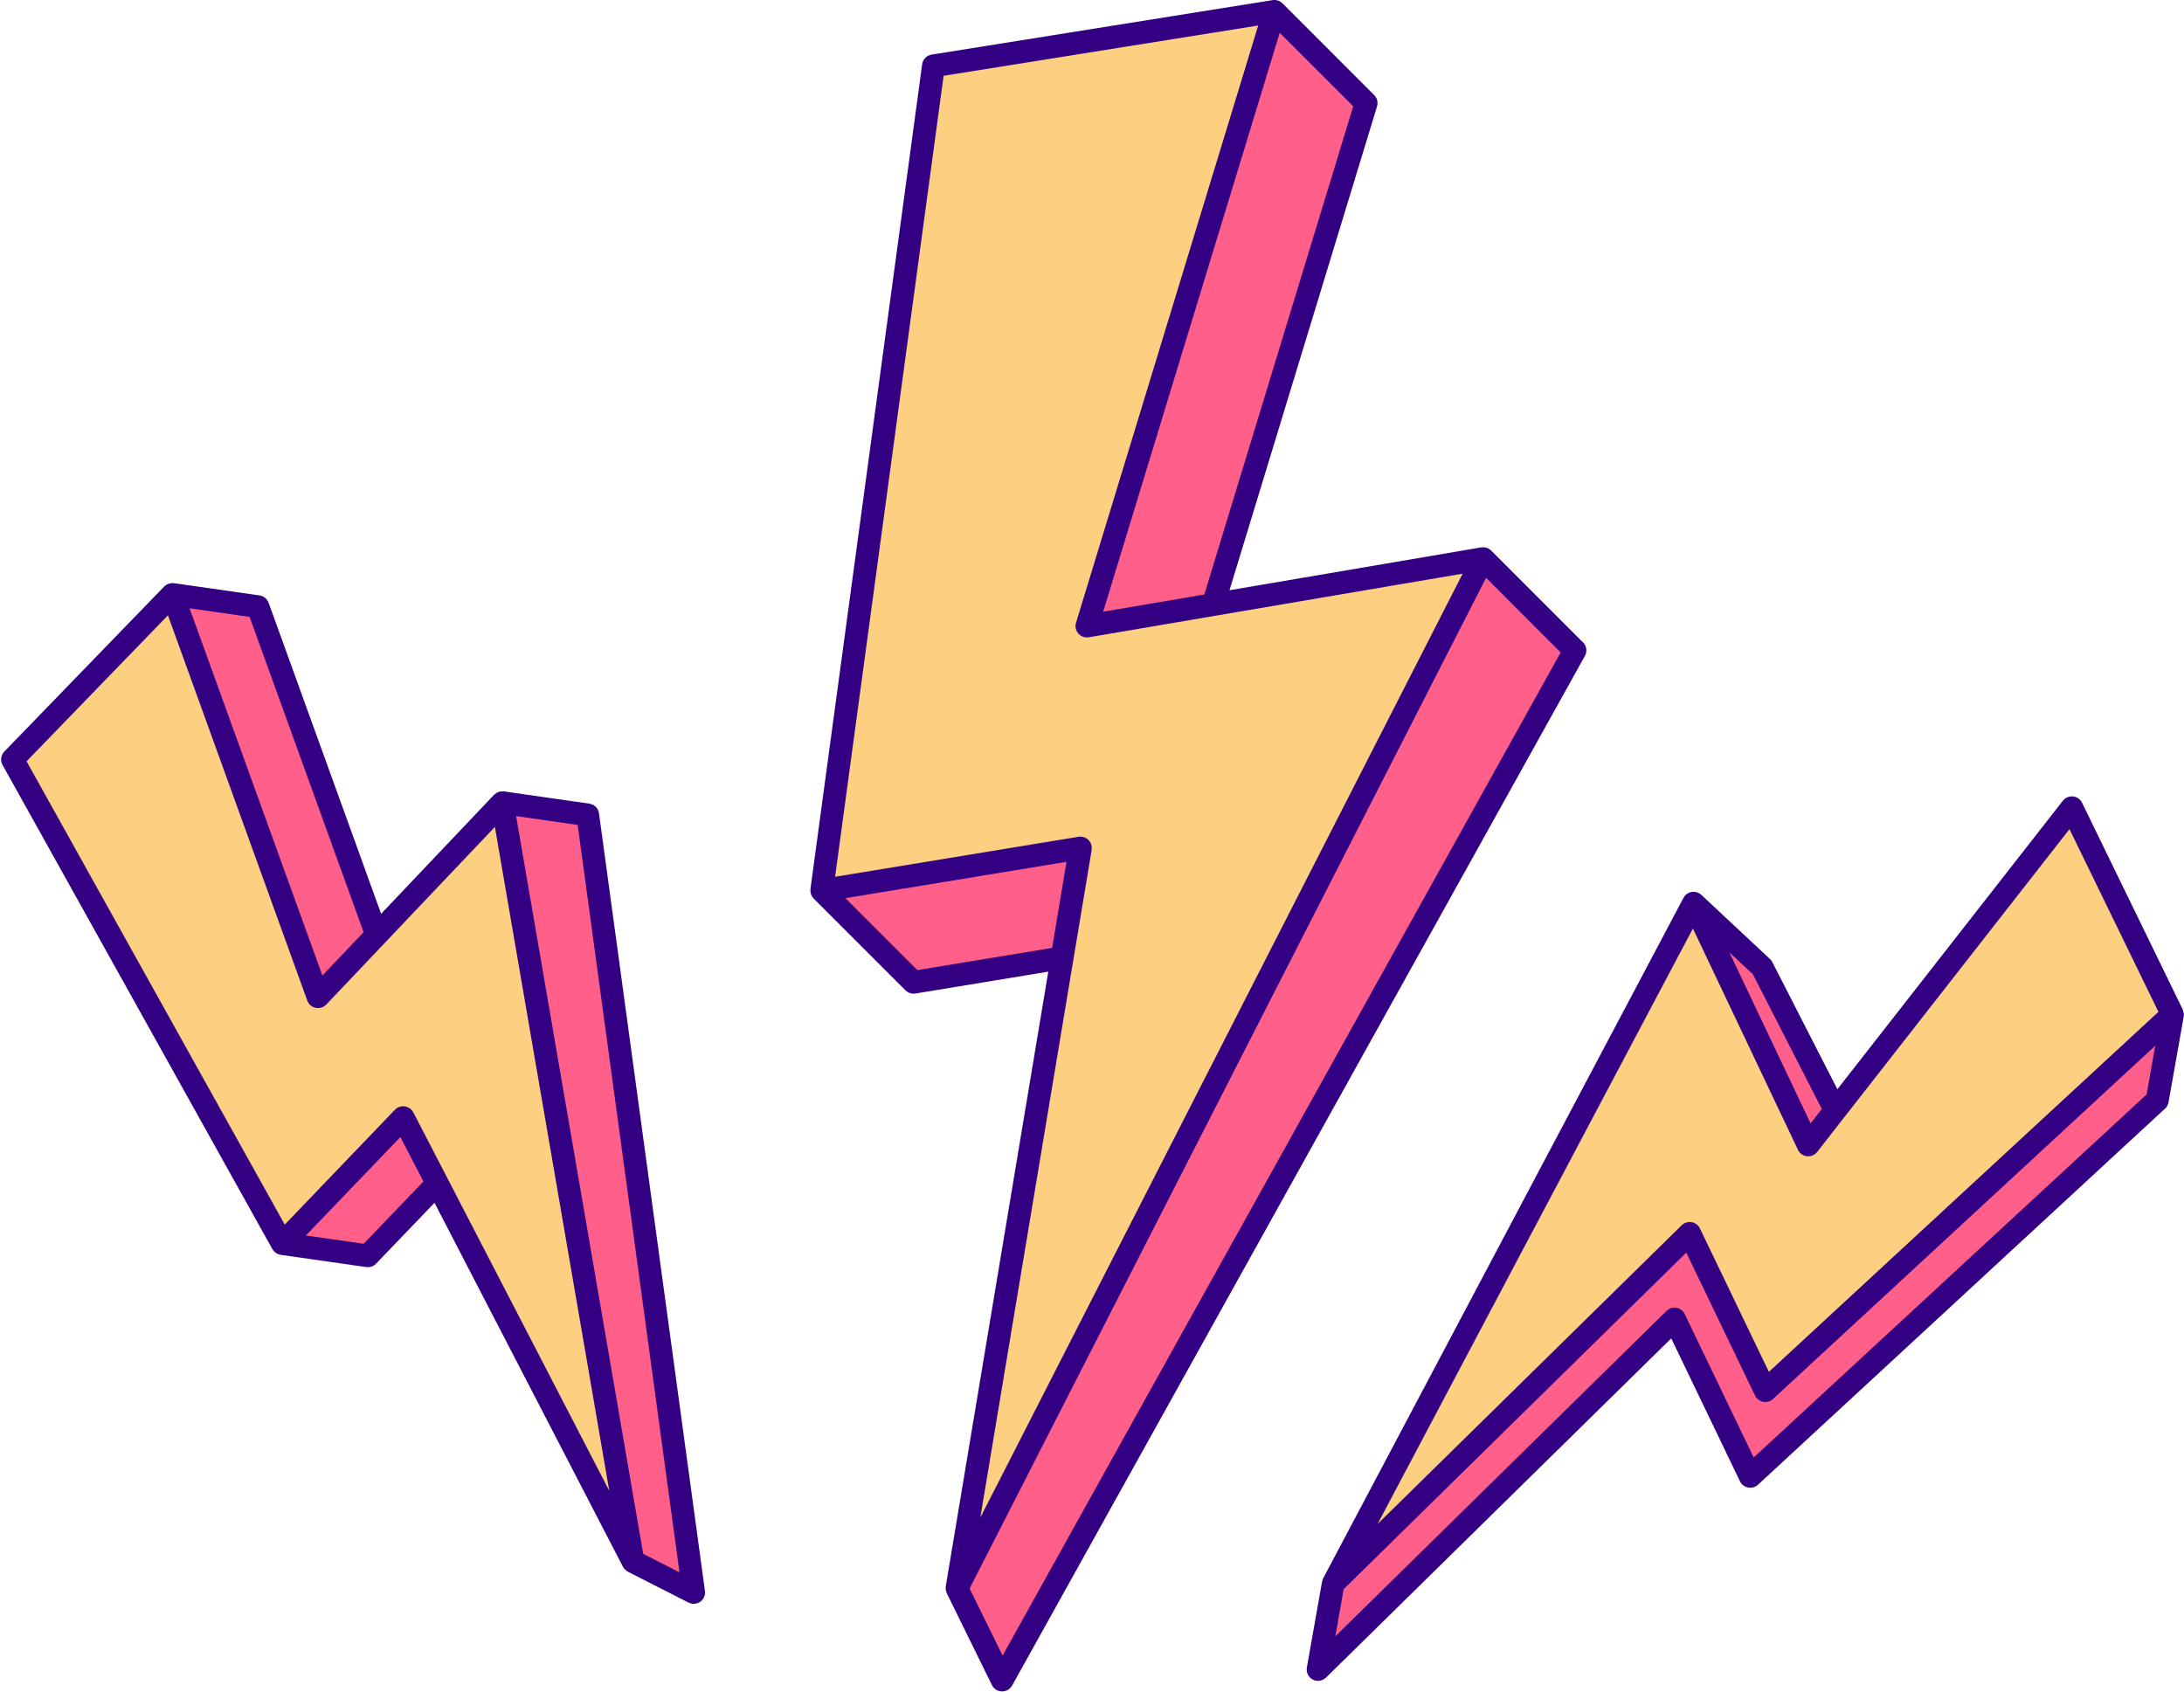
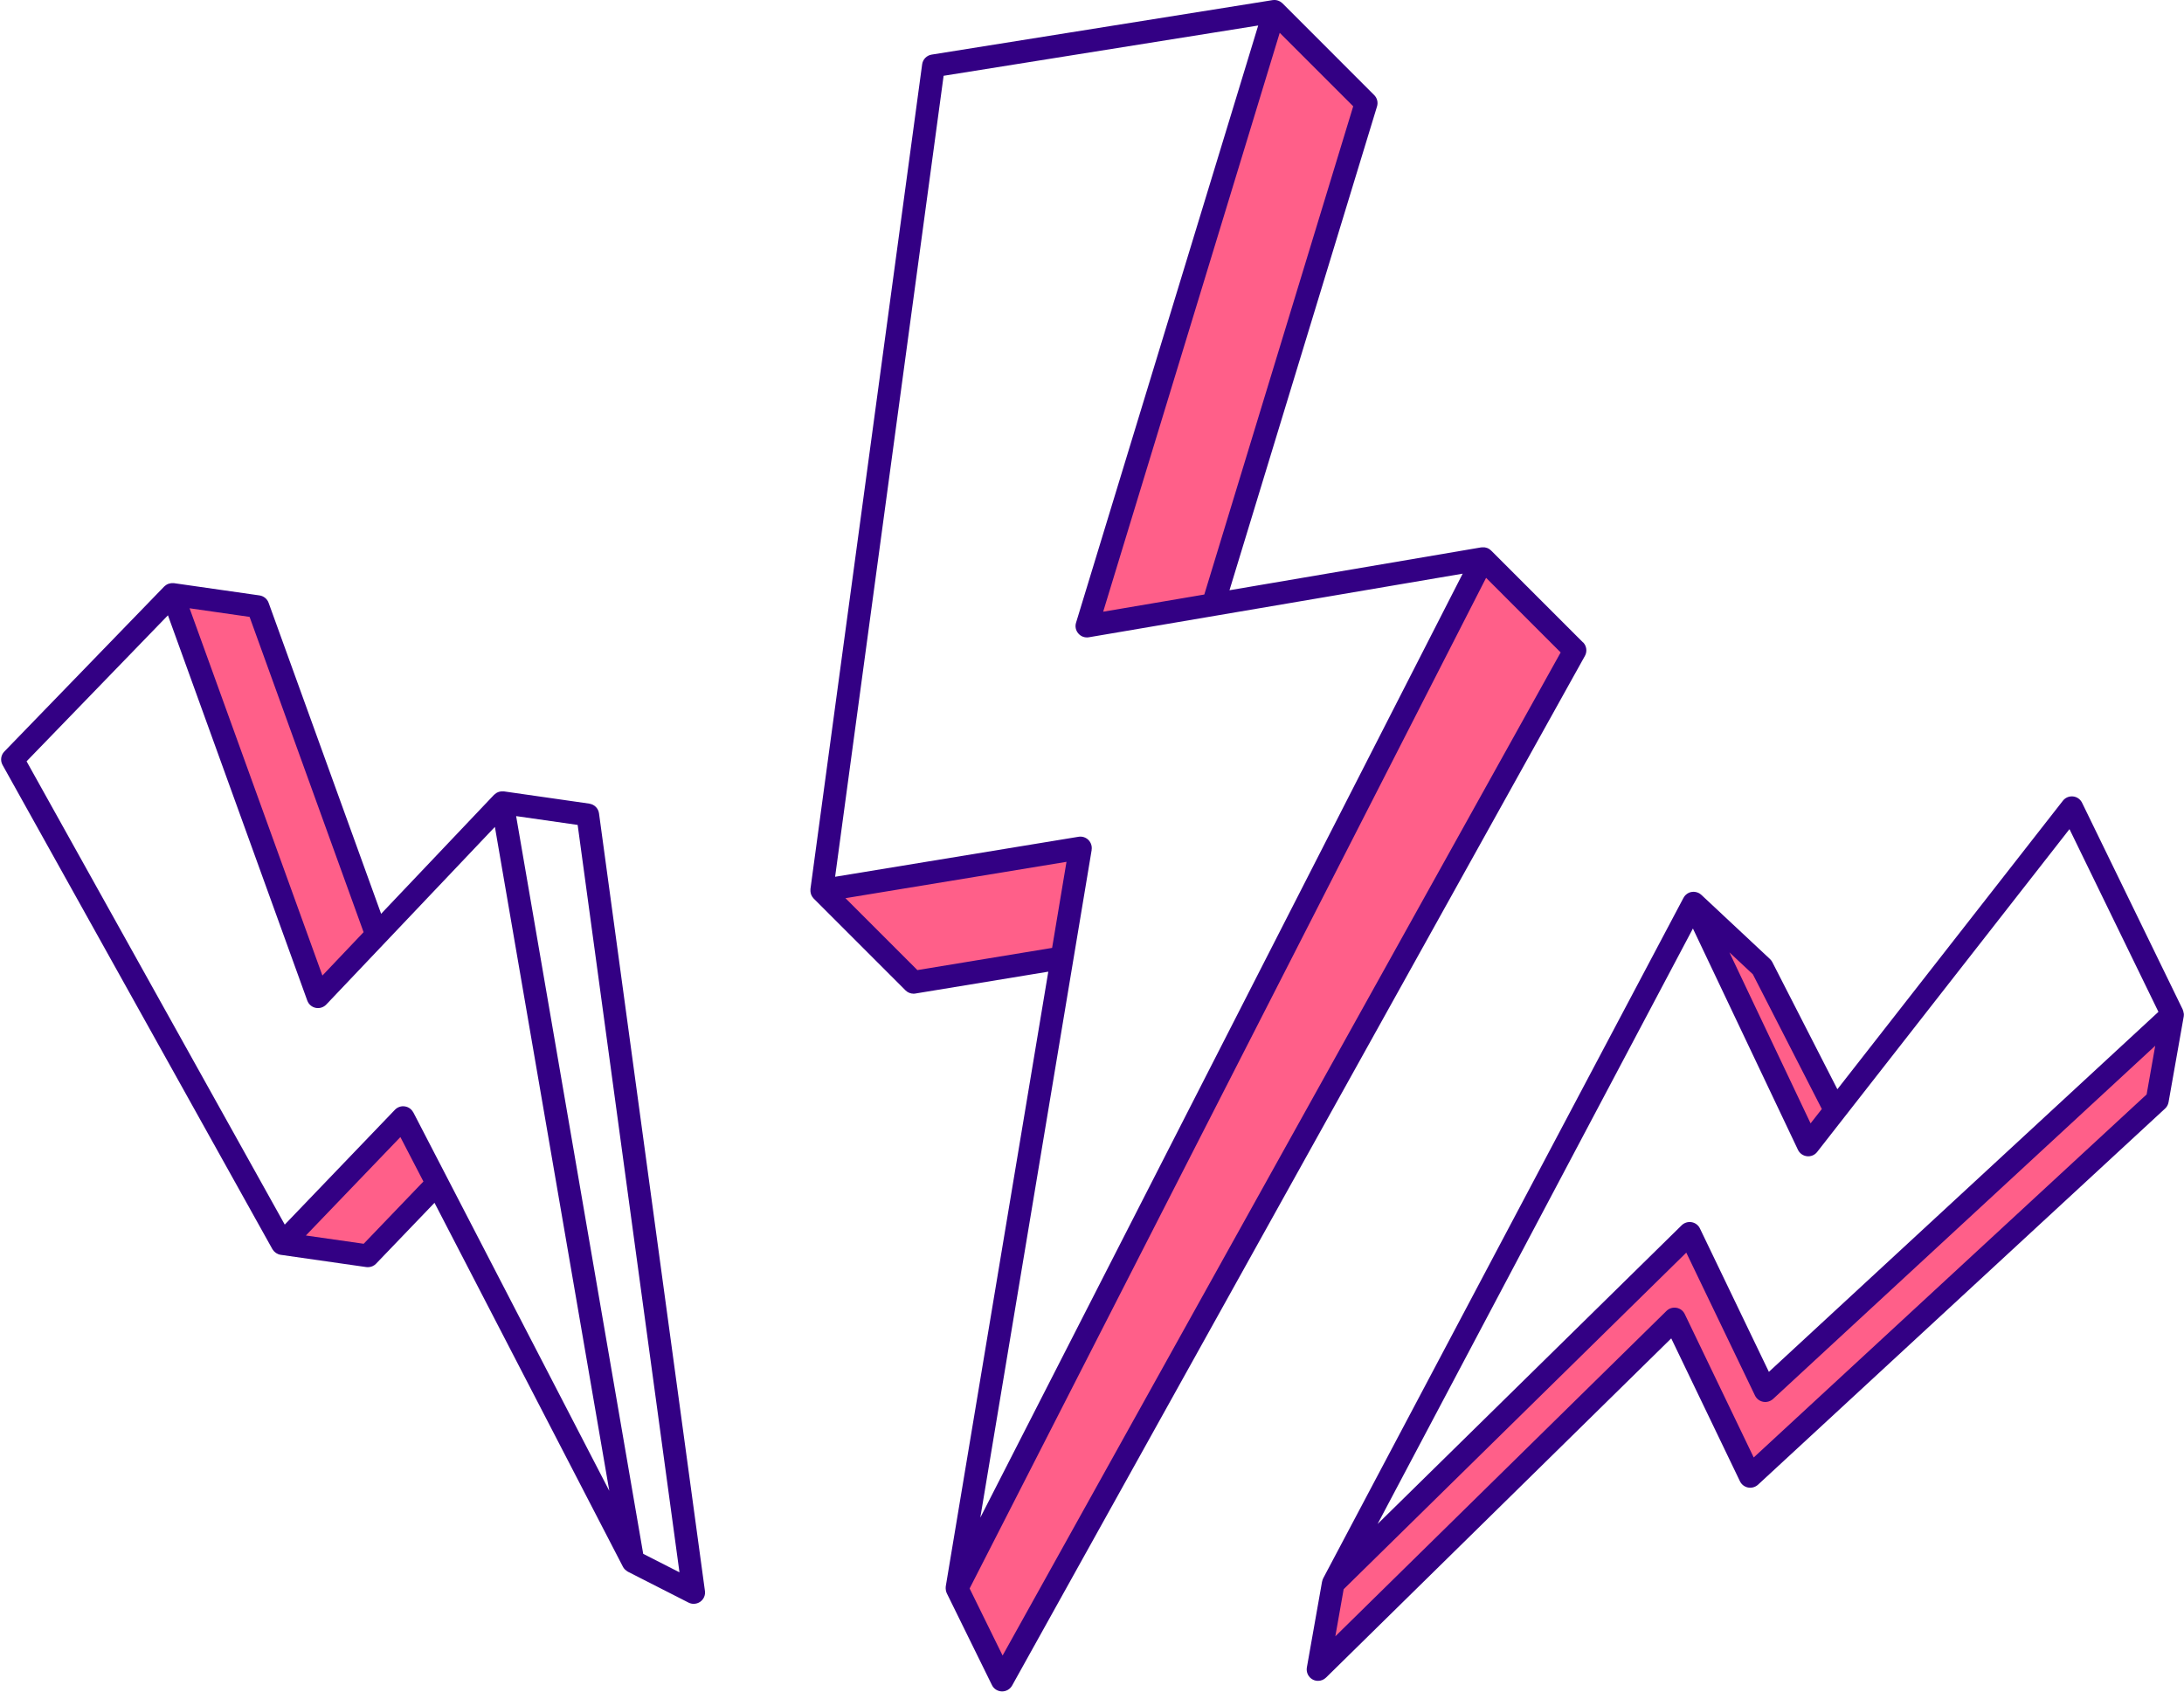
<svg xmlns="http://www.w3.org/2000/svg" height="301.1" preserveAspectRatio="xMidYMid meet" version="1.0" viewBox="-0.2 -0.0 388.7 301.1" width="388.7" zoomAndPan="magnify">
  <g>
    <g id="change1_1">
-       <path d="m188.83,170.49l3.26-19.54-46.04,7.57L165.93,11.73l60.69-9.7-6.07,19.91-27.3,89.51,22.48-3.83,48.04-8.18-93.65,183.28,18.72-112.23Zm-121.98-4.1l-10.45,11.01-21.19-58.6-4.72-13.03-28.47,29.4,48.02,86.17,21.51-22.42,6.07,11.72,34.83,67.28-23.27-135.07-22.34,23.54Zm301.68-22.62l-42.09,53.85-4.81,6.16-20.42-43.04-64.14,121.13,63.46-62.35,13.46,27.99,72.45-66.96-17.91-36.79Z" fill="#fdcf81" />
-     </g>
+       </g>
    <g id="change2_1">
-       <path d="m280.09,115.77l-101.95,183.28-8.03-16.33,93.65-183.28,16.33,16.33Zm-37.14-97.41l-16.33-16.33-6.07,19.91-27.3,89.51,22.48-3.83,27.22-89.26Zm-50.86,132.6l-46.04,7.57,16.33,16.33,26.45-4.35,3.26-19.54Zm-102.9-8.09l23.27,135.07,10.8,5.5-18.85-138.39-15.22-2.18Zm-22.34,23.54l-21.13-58.44-15.22-2.18,4.72,13.03,21.19,58.6,10.45-11.01Zm-16.81,54.95l15.22,2.18,12.36-12.88-6.07-11.72-21.51,22.42Zm276.4-23.72l-13.02-25.44-12.22-11.43,20.42,43.04,4.81-6.16Zm-12.45,49.9l-13.46-27.99-63.46,62.35-2.7,15.26,63.46-62.36,13.46,27.99,72.45-66.95,2.7-15.26-72.45,66.96Z" fill="#ff5f89" />
+       <path d="m280.09,115.77l-101.95,183.28-8.03-16.33,93.65-183.28,16.33,16.33Zm-37.14-97.41l-16.33-16.33-6.07,19.91-27.3,89.51,22.48-3.83,27.22-89.26Zm-50.86,132.6l-46.04,7.57,16.33,16.33,26.45-4.35,3.26-19.54Zm-102.9-8.09Zm-22.34,23.54l-21.13-58.44-15.22-2.18,4.72,13.03,21.19,58.6,10.45-11.01Zm-16.81,54.95l15.22,2.18,12.36-12.88-6.07-11.72-21.51,22.42Zm276.4-23.72l-13.02-25.44-12.22-11.43,20.42,43.04,4.81-6.16Zm-12.45,49.9l-13.46-27.99-63.46,62.35-2.7,15.26,63.46-62.36,13.46,27.99,72.45-66.95,2.7-15.26-72.45,66.96Z" fill="#ff5f89" />
    </g>
    <g id="change3_1">
      <path d="m281.52,114.33l-16.33-16.33s-.09-.07-.13-.11c-.04-.03-.08-.07-.12-.1-.13-.1-.27-.18-.42-.24,0,0-.01,0-.02,0-.15-.06-.3-.09-.46-.12-.05,0-.09,0-.14-.01-.14-.01-.29,0-.43.01-.02,0-.04,0-.05,0l-44.8,7.63,26.26-86.12c.22-.72.02-1.5-.51-2.02L228.05.59s-.04-.03-.05-.04c-.1-.09-.2-.17-.31-.24-.04-.02-.07-.04-.11-.06-.12-.06-.24-.12-.38-.16-.02,0-.04-.02-.06-.02-.15-.04-.31-.07-.48-.07-.03,0-.06,0-.09,0-.09,0-.18,0-.27.02l-60.69,9.7c-.88.14-1.57.84-1.69,1.73l-19.88,146.79s0,.06,0,.1c0,.1-.01.2,0,.3,0,.05,0,.11.02.16.01.1.04.19.06.28.01.05.02.09.04.14.04.11.09.21.15.3.02.03.03.06.05.09.08.12.17.23.27.34l16.33,16.33c.38.38.9.59,1.43.59.11,0,.22,0,.33-.03l23.65-3.89-18.25,109.43s0,.02,0,.03c0,.05,0,.11-.01.16,0,.07-.01.14,0,.21,0,.05.01.11.02.16,0,.07.02.15.03.22.01.05.03.1.04.15.02.07.05.15.08.22.01.02.02.05.03.07l8.03,16.33c.33.68,1.01,1.11,1.77,1.13.02,0,.03,0,.05,0,.73,0,1.41-.4,1.77-1.04l101.95-183.28c.44-.79.3-1.78-.34-2.42Zm-67.37-8.51l-18.01,3.06,26.34-86.36,5.08-16.68,13.08,13.08-26.5,86.9Zm-51.08,66.85l-12.8-12.8,39.34-6.47-2.56,15.32-23.99,3.95Zm31.01-21.39c.11-.64-.1-1.3-.56-1.77-.46-.46-1.12-.68-1.76-.57l-43.33,7.12L167.74,13.49l55.99-8.95-5.12,16.8-27.3,89.5c-.21.67-.05,1.4.42,1.93.46.53,1.17.78,1.86.66l66.53-11.32-85.85,168.02,19.82-118.85Zm-15.84,143.4l-5.87-11.94,91.92-179.89,13.27,13.28-99.33,178.56Zm-73.55-151.64l-15.22-2.18c-.06,0-.12,0-.17,0-.05,0-.09,0-.14,0-.34,0-.66.09-.95.25-.04.02-.08.05-.11.07-.12.08-.23.17-.34.27-.01.01-.03.02-.05.04l-20.08,21.16-20.02-55.35c-.25-.7-.88-1.21-1.62-1.32l-15.22-2.18s-.06,0-.09,0c-.12-.01-.24-.01-.36,0-.06,0-.11,0-.16.02-.11.02-.22.05-.33.08-.04.01-.08.02-.12.04-.14.06-.27.13-.4.22-.03.02-.06.05-.09.08-.07.05-.13.1-.2.16L.57,133.77c-.62.64-.75,1.62-.31,2.4l48.02,86.17s.04.05.06.08c.05.09.11.17.18.24.03.04.07.08.1.11.07.07.14.13.22.19.04.03.07.06.11.08.1.06.2.11.31.16.03.01.05.03.08.04.13.05.27.09.42.11l15.22,2.18c.1.01.19.02.29.02.55,0,1.08-.22,1.46-.62l10.4-10.84,33.53,64.77s0,.01.01.02c.08.15.18.28.29.41.03.03.06.06.09.09.09.09.19.17.3.24.04.03.08.05.12.08.03.01.05.03.07.05l10.8,5.5c.29.15.61.22.92.22.41,0,.83-.13,1.17-.37.62-.44.94-1.18.83-1.93l-18.85-138.39c-.12-.9-.82-1.6-1.72-1.73Zm-60.47-33.24l20.29,56.12-7.33,7.72-20.07-55.51s0,0,0,0l-3.57-9.86,10.67,1.53Zm20.3,111.58l-10.28-1.47,16.82-17.52,4.1,7.91-10.63,11.08Zm8.83-23.38c-.3-.58-.86-.98-1.51-1.07-.64-.1-1.3.13-1.75.6l-19.61,20.44L4.53,135.51l25.16-25.99,3.61,9.98,21.19,58.6c.24.66.8,1.15,1.49,1.29.69.14,1.4-.08,1.89-.59l30.01-31.62,20.36,118.18-34.88-67.37Zm40.93,78.59l-22.62-131.33,10.95,1.57,18.12,133.03-6.44-3.28Zm274.16-96.22s0-.08-.01-.12c-.03-.19-.08-.38-.16-.55,0,0,0-.02,0-.02l-17.91-36.79c-.31-.63-.91-1.06-1.61-1.13-.7-.07-1.38.22-1.81.77l-40.13,51.35-11.57-22.61c-.11-.21-.25-.4-.42-.56l-12.22-11.43c-.07-.07-.15-.12-.23-.18-.02-.02-.04-.04-.07-.05-.14-.09-.29-.16-.45-.21-.03-.01-.07-.02-.11-.03-.14-.04-.27-.06-.41-.07-.03,0-.05-.01-.07-.01-.02,0-.03,0-.05,0-.1,0-.21.01-.31.03-.16.02-.31.06-.46.12-.03.01-.06.02-.09.04-.1.05-.19.1-.28.16-.06.04-.11.09-.17.14-.06.05-.12.1-.17.15-.11.12-.2.26-.28.4,0,.01-.02.02-.03.04l-64.13,121.13s-.03.07-.04.11c-.02.05-.05.11-.07.16-.03.08-.05.15-.06.23,0,.03-.02.06-.03.1l-2.7,15.26c-.15.87.27,1.74,1.05,2.15.3.16.62.23.94.23.52,0,1.03-.2,1.42-.58l61.44-60.38,12.23,25.44c.28.58.82.99,1.45,1.11.63.12,1.28-.07,1.76-.5l72.45-66.95c.33-.3.54-.7.62-1.14l2.7-15.26c.03-.19.03-.37.01-.56Zm-64.4,17.03l-2,2.55-14.44-30.43,4.17,3.9,12.27,23.97Zm-22.94-32.13l18.69,39.38c.3.64.91,1.07,1.61,1.15.7.08,1.39-.21,1.82-.77l44.9-57.45,15.83,32.52-69.33,64.08-12.27-25.52c-.28-.59-.83-1.01-1.48-1.12-.64-.11-1.3.09-1.77.55l-54.12,53.17,56.12-105.99Zm10.82,94.15l-12.27-25.52c-.28-.59-.83-1.01-1.48-1.12-.65-.11-1.3.09-1.77.55l-58.94,57.92,1.48-8.38,60.98-59.91,12.23,25.44c.28.58.82.99,1.45,1.11.63.12,1.28-.07,1.76-.5l68.02-62.87-1.53,8.66-69.93,64.62Z" fill="#330084" />
    </g>
  </g>
</svg>